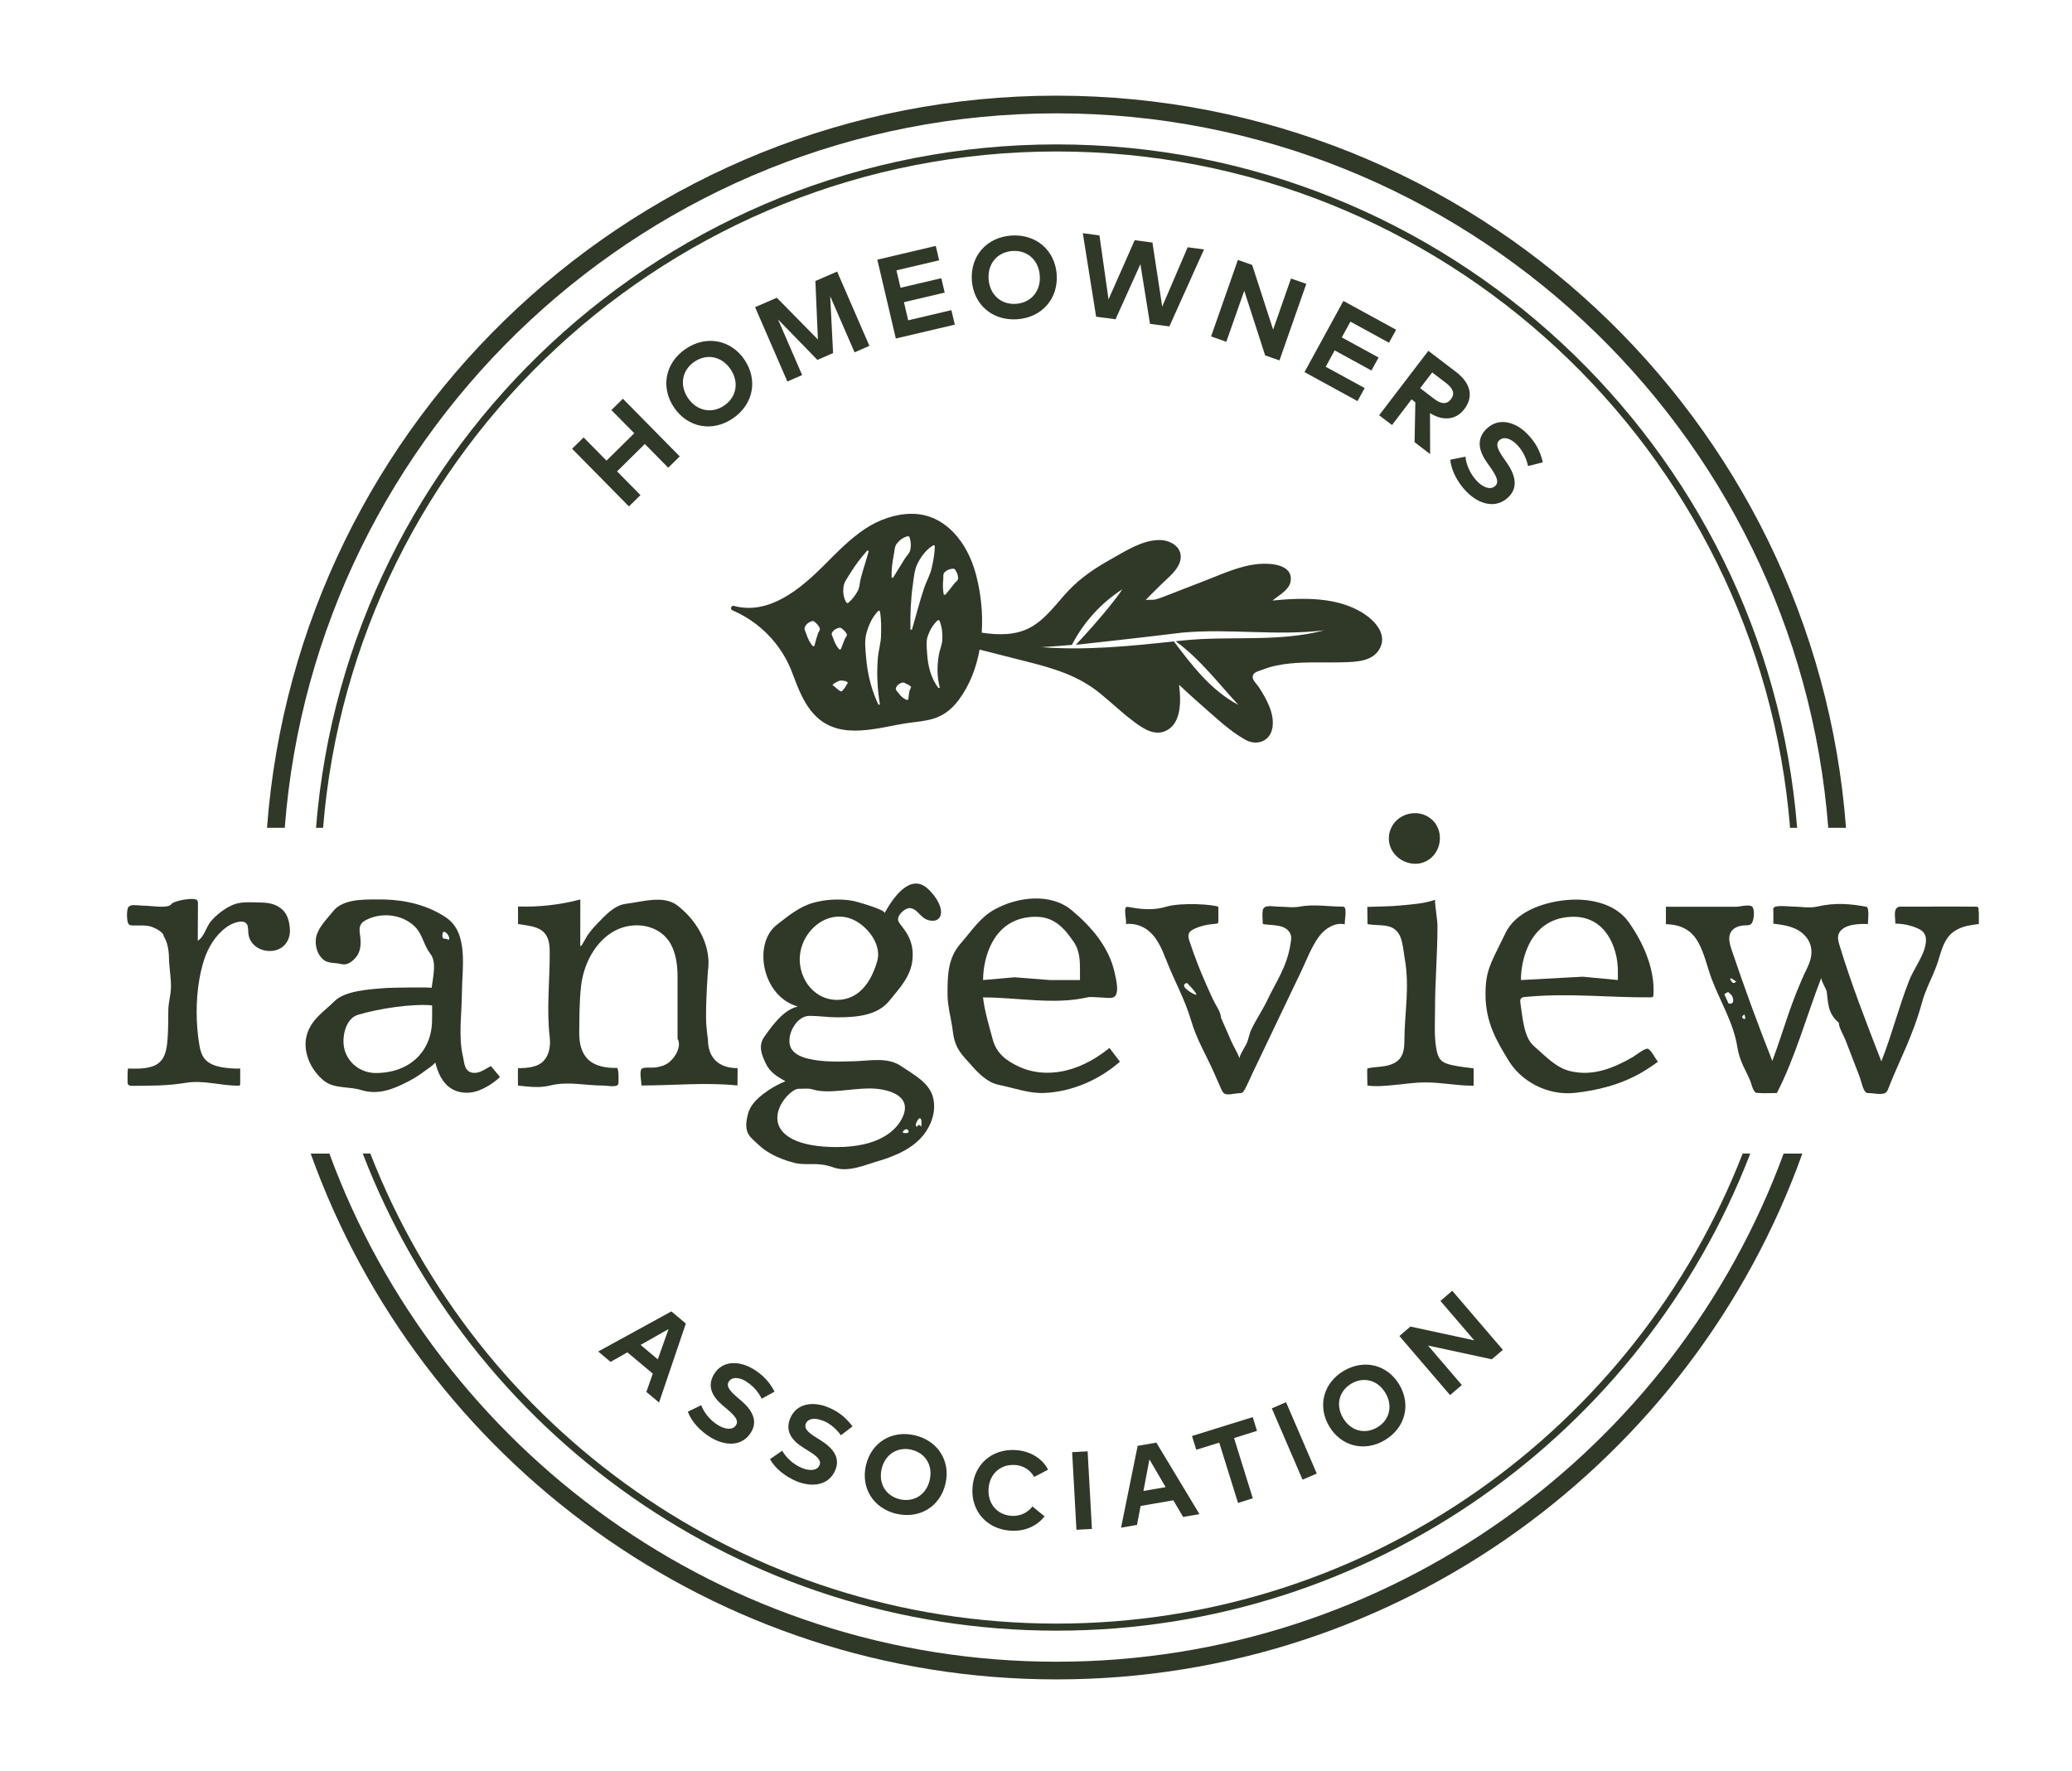
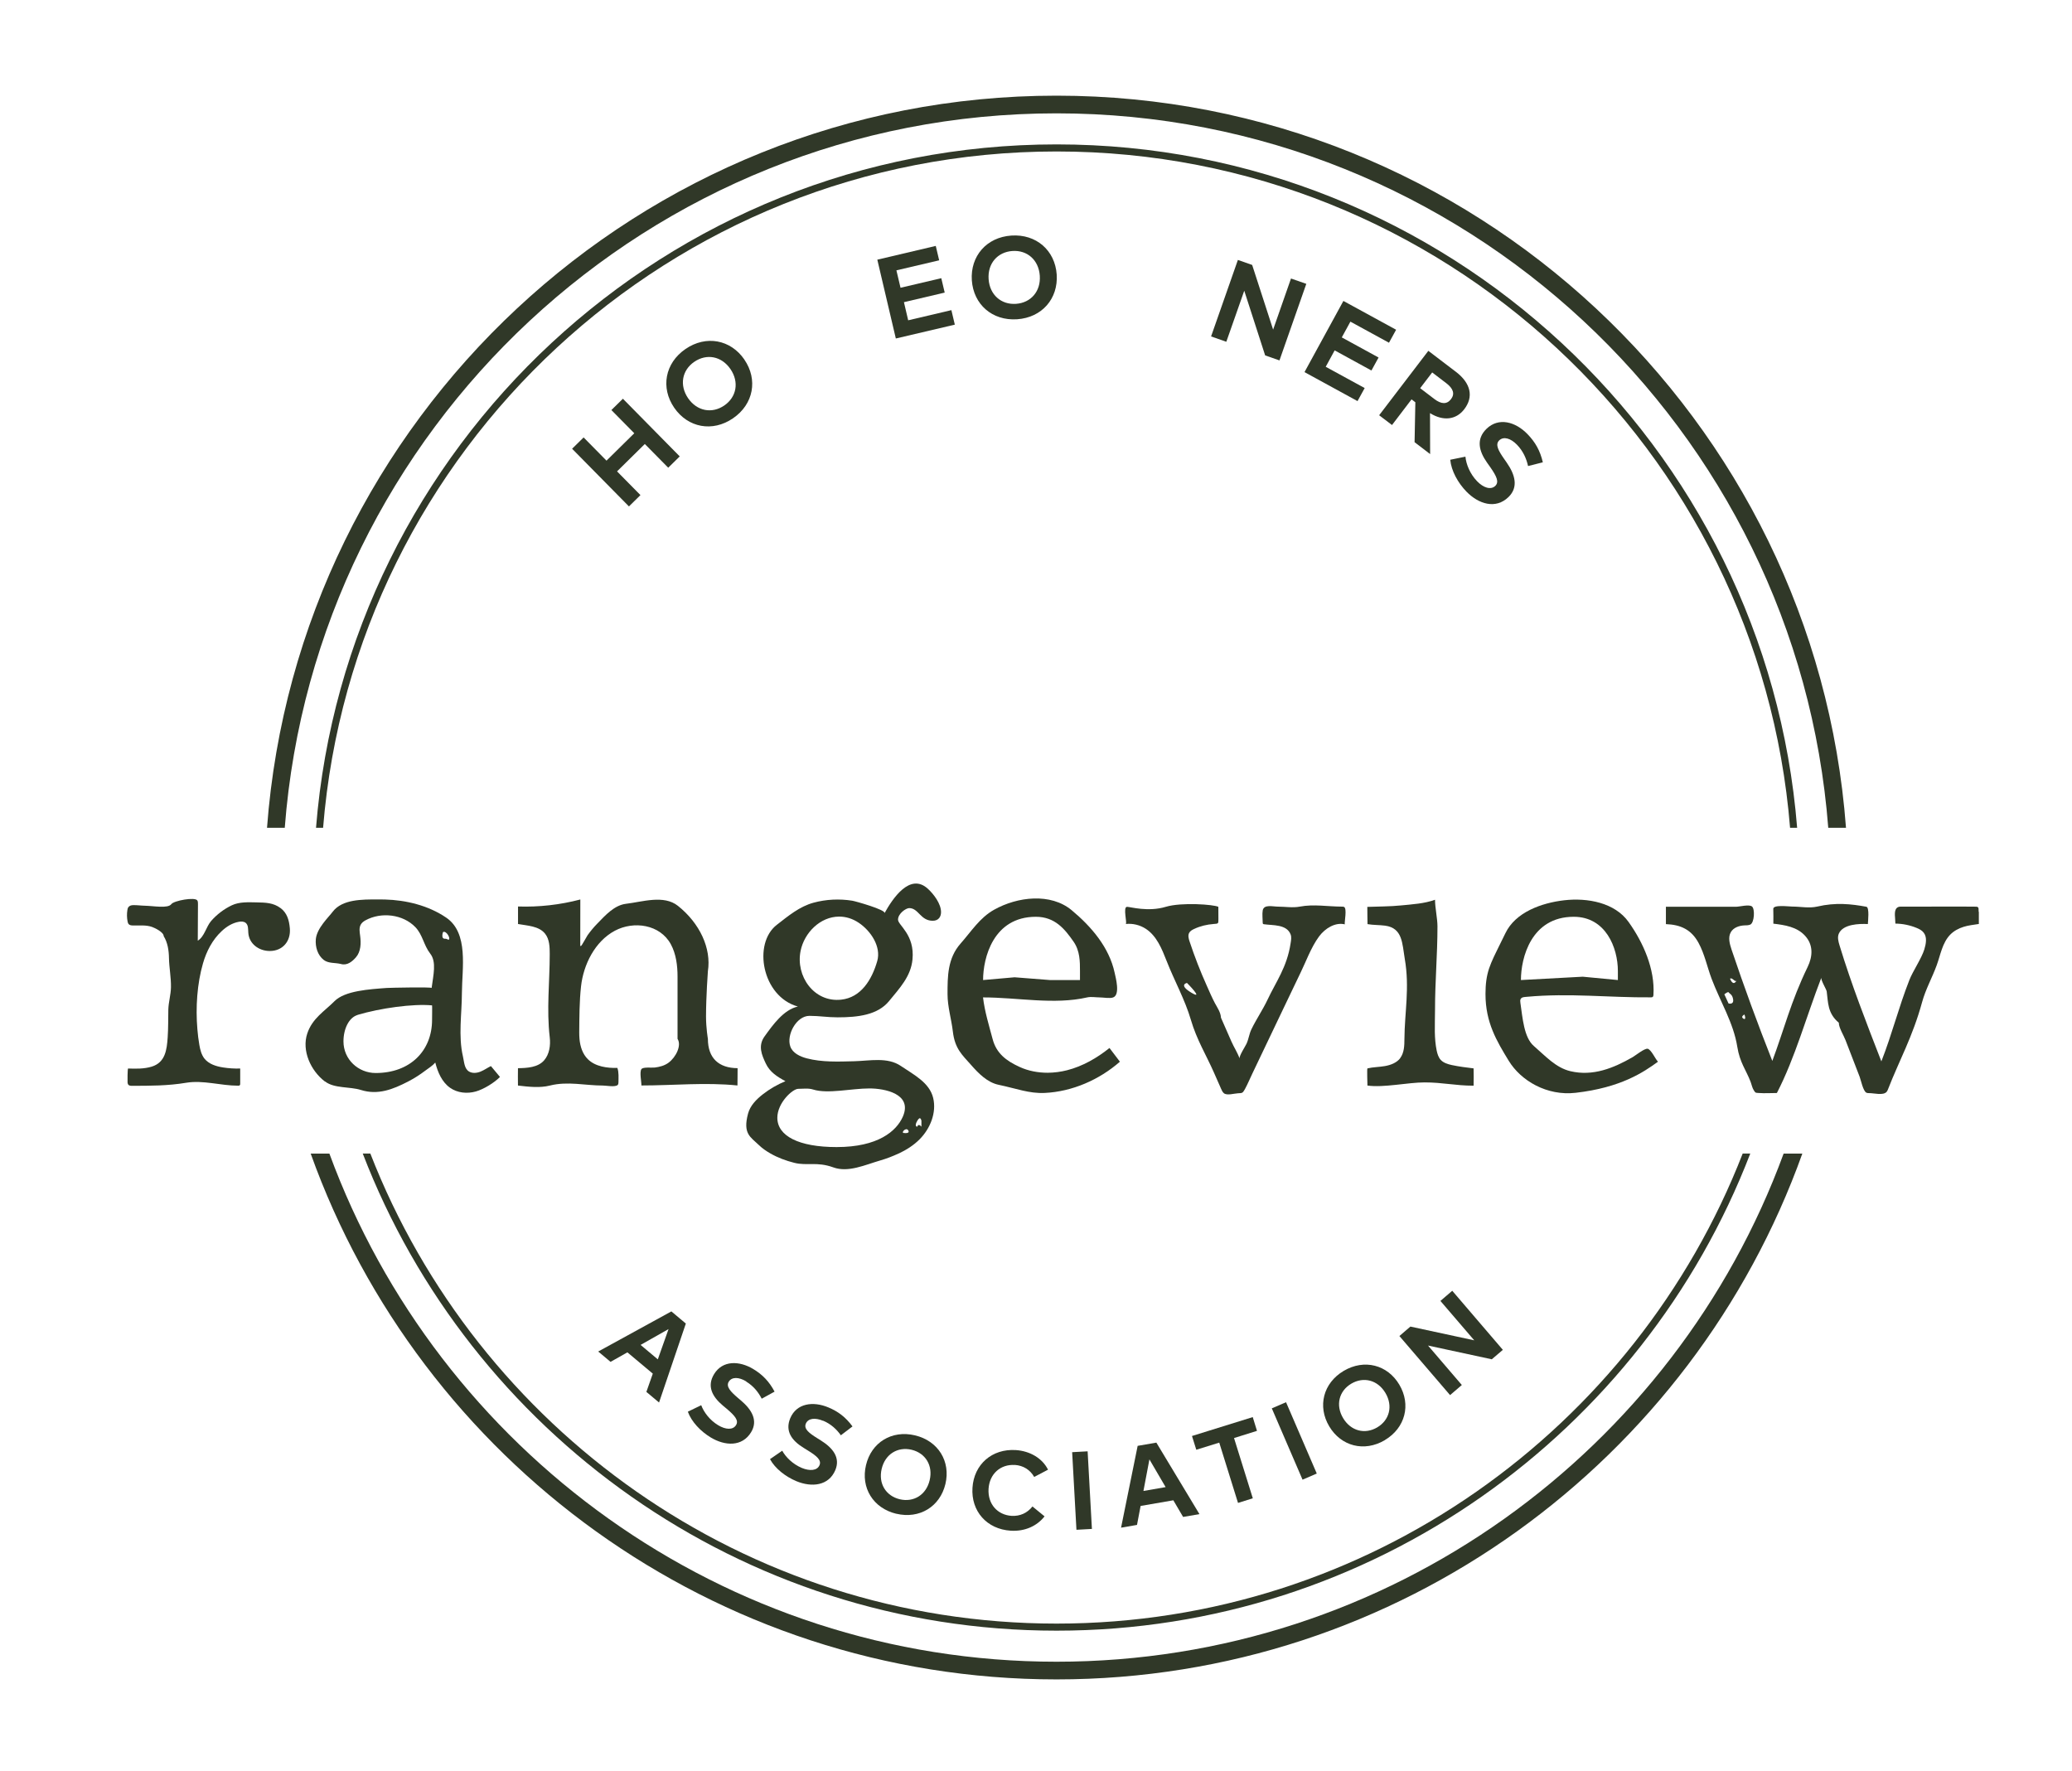
<svg xmlns="http://www.w3.org/2000/svg" id="uuid-1ec88c96-2ecb-4c2a-ace0-889876c3817b" viewBox="0 0 322.26 275.51">
  <defs>
    <style>.uuid-34ad7aff-3891-4c01-ab6f-d8ce2a0b2e73{fill:#303828;}</style>
  </defs>
  <path class="uuid-34ad7aff-3891-4c01-ab6f-d8ce2a0b2e73" d="M164.32,17.63c63.27,0,115.26,49.06,120.03,111.13h2.76c-4.77-63.59-58-113.88-122.79-113.88s-118.02,50.29-122.79,113.88h2.76c4.76-62.07,56.76-111.13,120.03-111.13Z" />
  <path class="uuid-34ad7aff-3891-4c01-ab6f-d8ce2a0b2e73" d="M164.32,258.47c-51.87,0-96.18-32.96-113.09-79.04h-2.91c17.04,47.62,62.6,81.79,116,81.79s98.96-34.17,116-81.79h-2.91c-16.91,46.08-61.23,79.04-113.09,79.04Z" />
  <path class="uuid-34ad7aff-3891-4c01-ab6f-d8ce2a0b2e73" d="M56.42,179.43c16.68,43.35,58.75,74.21,107.9,74.21s91.22-30.86,107.9-74.21h-1.18c-16.63,42.73-58.18,73.11-106.72,73.11s-90.09-30.38-106.72-73.11h-1.18Z" />
  <path class="uuid-34ad7aff-3891-4c01-ab6f-d8ce2a0b2e73" d="M279.51,128.76c-4.75-59.4-54.58-106.3-115.18-106.3s-110.43,46.89-115.18,106.3h1.1c4.75-58.8,54.08-105.2,114.08-105.2s109.33,46.4,114.08,105.2h1.1Z" />
  <path class="uuid-34ad7aff-3891-4c01-ab6f-d8ce2a0b2e73" d="M102.5,218.16l4.17-12.29-2.25-1.89-11.38,6.24,1.92,1.61,2.62-1.48,3.95,3.31-1,2.84,1.97,1.65ZM99.64,209.19l4.34-2.46-1.67,4.71-2.68-2.25Z" />
  <path class="uuid-34ad7aff-3891-4c01-ab6f-d8ce2a0b2e73" d="M116.06,214.9c1.14.69,1.9,1.66,2.41,2.66l2-1.1c-.83-1.56-1.84-2.62-3.29-3.5-2.21-1.34-4.81-1.38-6.12.78-1.14,1.87-.29,3.49,1.36,4.88l.6.5c1.3,1.1,1.9,1.83,1.46,2.54-.48.8-1.64.72-2.79.02-1.33-.8-2.24-2.06-2.63-3.11l-2.08,1.01c.57,1.57,1.98,3.05,3.55,4,2.23,1.35,4.9,1.48,6.29-.81,1.1-1.81.12-3.48-1.54-4.9l-.53-.45c-1.11-.96-1.87-1.73-1.41-2.5.48-.78,1.58-.75,2.74-.04Z" />
  <path class="uuid-34ad7aff-3891-4c01-ab6f-d8ce2a0b2e73" d="M128.02,220.98c1.22.51,2.12,1.36,2.76,2.27l1.81-1.38c-1.05-1.42-2.2-2.31-3.76-2.96-2.37-.99-4.94-.65-5.92,1.68-.84,2.01.23,3.48,2.07,4.61l.66.41c1.45.89,2.14,1.52,1.82,2.29-.36.86-1.52.94-2.75.43-1.43-.6-2.51-1.7-3.05-2.68l-1.9,1.31c.79,1.46,2.4,2.71,4.08,3.42,2.4,1,5.05.74,6.08-1.72.81-1.94-.39-3.44-2.24-4.6l-.59-.37c-1.25-.78-2.1-1.43-1.76-2.25.35-.84,1.44-.97,2.69-.44Z" />
  <path class="uuid-34ad7aff-3891-4c01-ab6f-d8ce2a0b2e73" d="M139.4,235.45c3.62.86,6.8-1.11,7.64-4.62.84-3.51-1.11-6.71-4.73-7.57-3.62-.86-6.79,1.11-7.62,4.63-.84,3.51,1.1,6.7,4.72,7.57ZM137.13,228.46c.54-2.28,2.49-3.47,4.65-2.96,2.16.52,3.36,2.45,2.81,4.74-.54,2.28-2.48,3.47-4.65,2.96-2.16-.52-3.36-2.45-2.81-4.74Z" />
  <path class="uuid-34ad7aff-3891-4c01-ab6f-d8ce2a0b2e73" d="M157.83,227.86c1.35.09,2.4.78,3.02,1.87l2.15-1.13c-.87-1.76-2.78-2.9-5-3.05-3.72-.24-6.52,2.23-6.75,5.86-.24,3.63,2.22,6.44,5.94,6.68,2.21.14,4.1-.73,5.27-2.23l-1.88-1.54c-.79,1.01-1.92,1.54-3.26,1.46-2.13-.14-3.71-1.78-3.57-4.2.15-2.35,1.88-3.85,4.07-3.71Z" />
  <rect class="uuid-34ad7aff-3891-4c01-ab6f-d8ce2a0b2e73" x="167.08" y="225.81" width="2.41" height="12.09" transform="translate(-12.52 9.62) rotate(-3.16)" />
  <path class="uuid-34ad7aff-3891-4c01-ab6f-d8ce2a0b2e73" d="M176.94,224.9l-2.58,12.72,2.48-.43.56-2.95,5.09-.88,1.52,2.59,2.54-.44-6.7-11.12-2.89.5ZM177.84,231.91l.93-4.91,2.52,4.31-3.45.6Z" />
  <polygon class="uuid-34ad7aff-3891-4c01-ab6f-d8ce2a0b2e73" points="194.84 220.42 185.39 223.36 186.06 225.5 189.63 224.39 192.55 233.77 194.85 233.05 191.93 223.68 195.5 222.56 194.84 220.42" />
  <rect class="uuid-34ad7aff-3891-4c01-ab6f-d8ce2a0b2e73" x="200.09" y="218.11" width="2.41" height="12.08" transform="translate(-72.26 97.93) rotate(-23.31)" />
  <path class="uuid-34ad7aff-3891-4c01-ab6f-d8ce2a0b2e73" d="M215.38,224c3.2-1.9,4.1-5.52,2.26-8.62-1.84-3.1-5.45-4.04-8.65-2.15-3.2,1.9-4.1,5.52-2.26,8.62,1.84,3.1,5.44,4.05,8.65,2.16ZM210.17,215.22c1.92-1.13,4.11-.57,5.31,1.45,1.2,2.02.63,4.22-1.28,5.35-1.91,1.13-4.11.57-5.31-1.45-1.2-2.02-.63-4.22,1.28-5.35Z" />
  <polygon class="uuid-34ad7aff-3891-4c01-ab6f-d8ce2a0b2e73" points="233.74 209.96 225.87 200.77 224.03 202.35 229.29 208.48 219.36 206.34 217.65 207.81 225.53 217 227.36 215.43 222.1 209.29 232.02 211.43 233.74 209.96" />
  <path class="uuid-34ad7aff-3891-4c01-ab6f-d8ce2a0b2e73" d="M43.65,141.26c-1.14-.86-2.36-.87-3.72-.9-1.28-.02-2.69-.11-3.87.45-1.22.58-2.33,1.42-3.22,2.44-.78.9-1.03,2.42-2.08,3.07.01-1.9.02-3.8.03-5.7,0-.19,0-.4-.1-.56-.35-.58-3.65.03-4.04.57-.52.71-2.73.28-4.1.25-.62-.01-1.23-.11-1.85-.09-.28,0-.58.09-.74.32-.09.13-.13.3-.15.46-.09.58-.08,1.17.03,1.74.03.16.07.33.19.45.17.17.44.19.68.19.97.02,2.02-.1,2.94.23.46.16,1.81.82,1.81,1.43.62,1,.8,2.22.82,3.4.03,1.52.34,3.04.31,4.56-.02,1.15-.38,2.31-.41,3.46-.03,1.44,0,2.88-.1,4.32-.13,1.92-.36,3.91-2.49,4.56-1.2.36-2.43.33-3.66.29-.11,0-.1,2.06-.09,2.18.02.12.04.25.12.34.13.16.36.17.57.17,2.78,0,5.6,0,8.4-.47,2.68-.45,5.38.45,8.1.45.1,0,.2,0,.27-.08.06-.06.06-.16.06-.25,0-.78,0-1.56,0-2.34-.9.03-1.8-.03-2.69-.17-1.07-.17-2.19-.52-2.87-1.37-.47-.6-.66-1.36-.79-2.11-.14-.79-.24-1.62-.31-2.46-.29-3.4-.04-7.1.87-10.24.54-1.88,1.47-3.68,2.9-5.01.75-.71,1.66-1.28,2.67-1.46.38-.07.8-.07,1.09.18.41.35.35.98.39,1.52.11,1.71,1.63,2.84,3.34,2.84,2.03,0,3.29-1.55,3.12-3.52-.11-1.31-.45-2.4-1.42-3.14Z" />
  <path class="uuid-34ad7aff-3891-4c01-ab6f-d8ce2a0b2e73" d="M80.54,143.72c1.51.27,3.27.31,4.23,1.5.7.87.73,2.08.73,3.19,0,4.31-.51,8.55,0,12.93.15,1.26-.05,2.66-.89,3.61-.96,1.08-2.6,1.18-4.05,1.2-.02.9-.01,1.8,0,2.7,1.61.19,3.4.4,4.97,0,2.77-.7,5.49,0,8.24,0,.5,0,1.86.27,2.28-.07.12-.1.14-.27.14-.43,0-.71.08-1.56-.17-2.24-1.57.04-3.42-.2-4.58-1.35-.84-.82-1.2-1.98-1.31-3.16-.03-.34-.04-.67-.04-1.01.02-2.36.02-4.82.28-7.17.37-3.36,2.15-6.99,5.26-8.65,2.95-1.57,7.03-.99,8.71,2.11.82,1.52,1.04,3.32,1.04,5.03,0,0,0,9.67,0,9.68.66,1.02-.25,2.85-1.39,3.7-.63.47-1.38.66-2.14.76-.49.06-1.83-.12-2.09.25-.32.47.02,2,0,2.54,4.98,0,9.98-.51,14.94,0,.02-.89.01-1.79.02-2.69-2.93-.02-4.62-1.56-4.62-4.57,0,0-.29-1.65-.29-3.47,0-3.09.29-7.04.29-7.04.56-3.57-1.27-7.47-4.66-10.17-2.2-1.75-5.52-.62-8.07-.32-1.82.22-3.21,1.78-4.48,3.09-.55.56-1.05,1.17-1.51,1.81-.12.16-.91,1.66-1.02,1.66h-.11c0-2.41,0-4.82.01-7.23-3.15.83-6.43,1.2-9.69,1.09,0,.9,0,1.8,0,2.7Z" />
  <path class="uuid-34ad7aff-3891-4c01-ab6f-d8ce2a0b2e73" d="M172.57,163c-1.96,1.57-4.18,2.85-6.61,3.47-.98.25-1.99.38-3,.39-1.5,0-3-.27-4.37-.9-2.11-.96-3.63-2.13-4.21-4.35-.55-2.08-1.23-4.25-1.49-6.47,5.4,0,11.05,1.18,16.2,0,.63-.14,1.3,0,1.94,0,.57,0,1.59.2,2.11,0,1.11-.43.39-3.05.22-3.84-.85-3.94-3.6-7.16-6.69-9.73-3.25-2.7-8.4-2.12-12.07-.06-2.23,1.25-3.55,3.39-5.19,5.24-2.04,2.3-2.04,5.12-2.04,7.88,0,1.96.6,3.88.83,5.83.31,2.68,1.48,3.65,2.8,5.15,1.2,1.37,2.56,2.75,4.3,3.12,2.79.58,4.74,1.38,7.18,1.27,4.28-.2,8.5-2.05,11.7-4.86-.54-.71-1.08-1.42-1.62-2.13ZM161.11,142.6c2.97,0,4.5,1.91,5.87,3.88.99,1.43.99,3.09.99,4.55v1.41h-4.67l-5.5-.43-4.9.43c0-3.43,1.57-9.84,8.21-9.84Z" />
  <path class="uuid-34ad7aff-3891-4c01-ab6f-d8ce2a0b2e73" d="M217.79,164.58c-.56.73-1.48,1.08-2.39,1.24-.9.16-1.83.15-2.72.36-.09.02,0,2.44,0,2.67,2.52.36,6.3-.49,8.88-.49,2.85,0,4.78.51,7.63.51.02-.9.02-1.79,0-2.69-1.14-.14-2.28-.28-3.4-.52-.63-.14-1.29-.34-1.72-.81-.35-.39-.51-.92-.62-1.43-.2-.96-.27-1.94-.29-2.92-.02-1.14.03-2.29.03-3.42,0-4.48.38-8.51.38-12.99,0-1.23-.38-2.91-.38-4.14-1.64.6-3.53.71-5.26.88-1.75.18-3.51.16-5.27.23.02.9,0,1.79.03,2.68.9.16,1.83.12,2.74.24,2.74.37,2.65,2.8,3.05,5.13.79,4.54-.02,8.34-.05,12.5,0,1.03-.04,2.15-.66,2.97Z" />
-   <path class="uuid-34ad7aff-3891-4c01-ab6f-d8ce2a0b2e73" d="M222.67,133.35c1.25-1.14,1.62-3.06.95-4.59-.13-.3-.29-.59-.51-.86-1.93-2.32-5.58-1.63-6.73.86-.19.41-.33.85-.36,1.36,0,.09-.01.19-.01.28,0,3.31,4.14,5.25,6.66,2.96Z" />
  <path class="uuid-34ad7aff-3891-4c01-ab6f-d8ce2a0b2e73" d="M256.23,163.13c-.48-.07-1.88,1.06-2.3,1.3-2.99,1.72-6.18,3.01-9.67,2.19-2.3-.54-3.91-2.38-5.7-3.92-1.54-1.32-1.75-4.37-2.09-6.7-.03-.21-.06-.45.05-.63.17-.29.58-.29.92-.32,6.65-.62,12.88.14,19.32.08.11,0,.23,0,.31-.09.07-.07.08-.18.09-.28.26-4.04-1.6-8.18-3.87-11.36-2.14-3-6.37-3.78-9.99-3.37-3.57.41-7.6,1.87-9.16,5.12-1.98,4.12-2.89,5.37-3.07,8.38-.02.36-.03.73-.03,1.09,0,4.44,1.76,7.33,3.61,10.37,1.9,3.12,5.95,5.5,10.4,4.99,7.04-.8,10.57-3.2,12.82-4.84-.43-.43-1.05-1.91-1.65-2.03ZM244.77,142.6c4.95,0,6.86,4.78,6.86,8.44v1.4l-5.46-.52-9.62.52c0-3.43,1.58-9.84,8.21-9.84Z" />
  <path class="uuid-34ad7aff-3891-4c01-ab6f-d8ce2a0b2e73" d="M50.56,168.22c1.45,1.11,3.84.77,5.58,1.32,2.64.83,4.97-.09,7.36-1.33.93-.48,1.82-1.05,2.66-1.69.53-.4,1.11-.74,1.54-1.25.38,1.5,1.03,3.03,2.29,3.92,1.15.82,2.68.96,4.02.58,1.21-.34,2.88-1.36,3.75-2.26-.47-.56-.93-1.13-1.41-1.69-.55.27-1.04.63-1.61.86-.57.23-1.24.3-1.77,0-.77-.45-.77-1.5-.97-2.36-.74-3.18-.17-6.59-.16-9.88.02-3.83,1.08-9.31-2.44-11.71-2.82-1.92-6.3-2.73-9.54-2.82-.37-.01-.75-.01-1.12-.01-2.41,0-5.52-.04-7,1.92-.65.87-2.45,2.54-2.62,4.25-.11,1.21.28,2.51,1.24,3.25.75.57,1.78.39,2.69.63.97.26,1.74-.4,2.31-1.05.77-.89.81-2.19.65-3.36-.08-.58-.19-1.22.1-1.73.16-.29.44-.5.73-.66,2.47-1.35,5.84-.93,7.75,1.05,1.16,1.2,1.29,2.8,2.33,4.14,1,1.28.47,3.34.21,5.33.01-.16-6.36-.04-6.97,0-2.67.2-6.53.42-8.15,2.07-1.52,1.54-3.43,2.64-4.22,5.01-.89,2.66.52,5.78,2.74,7.47ZM68.9,144.98c.51-.28,1.2.97.91,1.17-.09.07-.36-.16-.55-.14-.75.08-.36-1.02-.36-1.02ZM55.61,157.86c3.53-1.05,8.62-1.76,11.59-1.48.03,0,0,1.99,0,2.25,0,4.78-3.37,8.27-8.77,8.27-2.7,0-5.01-2.11-5.01-4.92,0-1.93.84-3.71,2.2-4.11Z" />
  <path class="uuid-34ad7aff-3891-4c01-ab6f-d8ce2a0b2e73" d="M139.76,179.43c1.21-.57,2.34-1.28,3.28-2.23,1.65-1.67,2.64-4.13,2.1-6.41-.57-2.39-2.98-3.6-5.02-4.98-2.09-1.43-4.84-.8-7.3-.74-2.46.06-4.96.17-7.34-.45-1.06-.28-2.19-.81-2.56-1.84-.64-1.78.94-4.77,2.97-4.77,1.58,0,2.76.23,4.39.23,3.15,0,6.22-.36,7.99-2.52,1.65-2.02,3.4-3.84,3.65-6.48.38-3.86-2.25-5.34-2.25-6.19,0-.96,1.24-1.8,1.74-1.8,1.46,0,1.74,1.97,3.66,1.97.9,0,1.29-.62,1.29-1.35,0-1.29-1.12-2.77-2.02-3.6-2.82-2.63-5.56,1.58-6.77,3.77.28-.51-4.55-1.87-5.02-1.94-2-.32-4.07-.22-6.02.31-2.18.59-3.93,2.06-5.71,3.44-3.76,2.9-2.32,11.15,3.27,12.71-2.2.49-3.88,2.84-5.18,4.65-1.06,1.48-.42,2.9.19,4.2.63,1.35,1.79,2.08,3.06,2.76-1.25.52-2.43,1.2-3.5,2.03-1.03.8-1.99,1.78-2.32,3.03-.83,3.13.38,3.61,1.67,4.86.55.54,1.18.96,1.84,1.34,1.14.65,2.41,1.12,3.69,1.44,1.98.5,3.51-.22,6.07.71,2.32.84,4.93-.39,7.3-1.08.97-.28,1.93-.65,2.85-1.08ZM124.52,147.89c.57-2.79,3.03-5.31,5.99-5.32,1.01,0,2.05.29,3.05.96,1.91,1.28,3.51,3.74,2.88,5.95-.85,2.96-2.55,5.68-5.61,6.01-4.22.46-7.12-3.66-6.31-7.6ZM142.66,174.34c.52-.91.65,0,.65,0v.91s-.46-.59-.65,0c0,0-.52,0,0-.91ZM141.25,175.81c.35.56-.63.42-.63.42-.59.05.28-.98.63-.42ZM130.12,178.42c-5.91,0-9.22-1.74-9.22-4.56,0-2.31,2.36-4.5,3.26-4.5.73,0,1.56-.13,2.31.11,2.29.72,5.91-.17,8.77-.17,2.31,0,6.74.82,5.18,4.39-1,2.27-3.88,4.73-10.29,4.73Z" />
  <path class="uuid-34ad7aff-3891-4c01-ab6f-d8ce2a0b2e73" d="M209.15,143.76c-.05-.44.37-2.44-.1-2.69-.08-.04-.19-.05-.28-.05-2.21,0-4.45-.42-6.62,0-1.11.21-2.26,0-3.39,0-.8,0-2.2-.4-2.37.6-.1.59,0,1.28,0,1.89,0,.07,0,.14.05.19.04.04.1.05.16.06,1.35.2,3.51-.02,4.13,1.58.17.44.07.92,0,1.38-.56,3.73-2.3,6.02-3.6,8.8-.72,1.53-1.76,3.05-2.49,4.57-.37.76-.42,1.52-.78,2.28-.17.37-1.19,1.93-1.06,2.28-.34-.95-.88-1.75-1.28-2.66-.54-1.23-1.08-2.46-1.62-3.69-.04-.82-.56-1.56-.94-2.26-.46-.87-.85-1.78-1.25-2.68-1.02-2.27-1.92-4.58-2.7-6.94-.14-.42-.27-.9-.07-1.3.16-.31.48-.49.79-.63.95-.45,1.97-.69,3.02-.77.76-.06.75-.02.75-.8,0-.62,0-1.25-.01-1.87-.69-.36-5.72-.74-8.18,0-2.75.83-5.52,0-6.02,0-.69,0,.08,2.64-.21,2.67,1.09-.12,2.21.15,3.13.75,1.7,1.11,2.5,3.13,3.24,5.01,1.2,3.07,2.84,5.98,3.77,9.15.91,3.11,2.39,5.48,3.59,8.21.37.84.74,1.68,1.11,2.52.11.24.22.5.42.67.47.42,1.64.04,2.22.02.66-.03.71-.02,1.05-.62.44-.8.79-1.66,1.19-2.49,1.51-3.17,3.03-6.34,4.54-9.51,1-2.1,2-4.19,3.01-6.29.4-.83.77-1.71,1.17-2.58.48-1.03.99-2.03,1.64-2.91.94-1.26,2.51-2.24,4.03-1.87ZM185.3,154.41c-2.07-1.24-.69-1.52-.69-1.52,0,0,2.75,2.75.69,1.52Z" />
  <path class="uuid-34ad7aff-3891-4c01-ab6f-d8ce2a0b2e73" d="M307.74,141.81c0-.81,0-.78-.81-.79-2.53-.02-5.07-.01-7.6,0-1.24,0-2.48,0-3.72,0-.27,0-.47.08-.6.21-.51.47-.21,1.65-.22,2.43,1.13.01,2.25.24,3.3.67.42.17.85.39,1.12.76.54.72.34,1.73.08,2.59-.43,1.4-1.8,3.4-2.33,4.77-1.73,4.43-2.62,8.21-4.35,12.64-2.32-5.97-4.65-11.94-6.51-18.06-.18-.59-.35-1.24-.11-1.8.64-1.49,3.15-1.57,4.52-1.5.02-.4.27-2.59-.23-2.69-2.35-.43-4.77-.7-7.64-.03-1.27.29-2.6,0-3.9,0-.55,0-2.96-.33-2.94.36.02.77.02,1.53.01,2.3,1.78.21,3.66.49,4.93,1.88,1.32,1.44,1.19,3.22.41,4.84-2.64,5.44-3.67,9.75-5.5,14.63-2.26-5.71-4.39-11.53-6.33-17.29-.3-.9-.6-1.94-.11-2.76.41-.69,1.27-.99,2.07-1.03.32-.01.66,0,.95-.13.63-.3.74-2.43.26-2.81-.45-.37-1.93.04-2.49.04-1.29,0-2.58,0-3.87,0-.45,0-7.03,0-7.03,0v2.7c2.3.09,3.95.85,5.07,2.91.96,1.76,1.34,3.74,2.04,5.6,1.33,3.52,3.4,6.84,3.99,10.56.4,2.5,1.37,3.62,2.06,5.43.16.41.27.99.51,1.35.29.42.21.38.79.42.92.07,1.88,0,2.8,0,2.83-5.47,4.59-11.92,6.89-17.87,0-.02.02-.04.03-.07-.13.35.78,1.8.83,2.15.23,1.66.1,3.37,1.88,4.86,0,.77.76,1.97,1.04,2.7.37.95.73,1.9,1.1,2.85.37.95.73,1.9,1.1,2.85.2.52.54,2.24,1.05,2.48.15.07.31.07.47.07.7-.01,2.14.41,2.68-.2.1-.11.15-.25.21-.39,1.76-4.53,3.82-8.13,5.31-13.58.54-1.98,1.57-3.8,2.27-5.73.58-1.59.87-3.48,2.09-4.74.57-.59,1.32-.99,2.1-1.23.75-.24,1.58-.31,2.36-.44,0-.63,0-1.25,0-1.88ZM268.84,156.08l-.65-1.42s.59-.49.69-.29c.1.2.58.29.68,1.12.1.83-.72.59-.72.59ZM269.84,152.83c-.42.32-.75-.56-.75-.56.07-.33.75.31.75.31,0,0,.42-.09,0,.24ZM271.08,158.39c-.36-.29.23-.59.23-.59.23.59.13.88-.23.59Z" />
-   <path class="uuid-34ad7aff-3891-4c01-ab6f-d8ce2a0b2e73" d="M114.17,94.24c-.46-.12-.67.52-.24.7,2.62,1.11,4.92,2.89,6.69,5.11.77.97,1.43,2.02,1.97,3.13.52,1.07.88,2.19,1.33,3.29.75,1.86,1.67,3.76,3.18,5.13,3.95,3.58,9.62,1.51,14.23.84.67-.09,1.34-.16,2-.26,1.27-.18,2.52-.5,3.6-1.21.85-.55,1.57-1.27,2.17-2.08,1.73-2.33,2.75-5.03,3.26-7.85,2.43.62,4.85,1.23,7.28,1.85,4.18,1.06,8,2.16,11.41,4.92,1.71,1.39,3.31,2.93,5.07,4.26,1.38,1.05,3.18,2.4,5.01,1.69,2.48-.97,2.64-4.29,2.25-7.25,1.12,1.06,2.26,2.1,3.42,3.11,2.14,1.86,4.41,4.07,6.9,5.45,1.77.98,3.81.26,4.19-1.82.41-2.23-.96-4.62-2.13-6.41-.37-.56-1.29-1.29-.77-2.01.25-.35,1.11-.56,1.53-.72,1.32-.52,2.72-.77,4.12-.91,2.68-.28,5.38-.1,8.07-.18,2.12-.06,4.91-.06,5.97-2.31,1.04-2.2-.96-4.26-2.7-5.35-4.01-2.52-9.24-2.42-14.07-1.95.11-.08.21-.16.32-.25.94-.73,2.34-1.5,2.51-2.8.34-2.61-3.17-2.78-4.91-2.64-2.89.23-5.66,1.53-8.33,2.57-1.46.56-2.91,1.13-4.37,1.69-.73.28-1.45.58-2.19.85-.41.15-.8.31-1.22.41-.47.12-1.19-.02-1.56.12,0,0,0,0,0,0,.23-.2.44-.48.63-.66.54-.54,1.08-1.08,1.63-1.62.95-.95,2.22-1.91,2.85-3.11,1.21-2.28-.7-3.97-2.94-3.97-2.68,0-5.27,1.71-7.54,2.98-2.41,1.34-4.67,2.85-6.57,4.85-1.89,1.99-3.55,4.48-6.03,5.8-2.31,1.23-4.95,1.15-7.5.78.2-3-.12-6.06-.86-8.91-.03-.12-.06-.23-.09-.34-.65-2.33-1.74-4.56-3.42-6.32-1.75-1.83-3.94-2.92-6.49-2.92-2.59,0-5.15.92-7.29,2.34-2.42,1.61-4.42,3.72-6.47,5.76-3.57,3.56-8.45,7.69-13.91,6.23ZM127.22,98.54c-.21.59-.37,1.22-.56,1.93l-.22.05c-.5-.56-.82-1.24-1.05-1.95-.11-.35-.39-.74-.18-1.1.19-.35.49-.69,1.17-.88l.22.05c.55.44.75.75.88,1.05.14.29-.17.56-.26.85ZM166.71,100.31c1.83-3.52,4.51-6.5,7.85-8.65-2.17,3.28-7.24,8.64-7.24,8.64,0,0,10.89-1.19,16.55-1.9,7.35-.67,14.73.55,22.08-.36-7.13,1.9-14.75.82-21.93,1.58-.39.04-.78.08-1.17.12,3.77,2.75,6.59,6.48,9.75,9.9-4.23-2.23-7.19-6.11-10.03-9.87-6.84.73-13.73,1.43-20.6.89,1.59-.09,3.17-.22,4.75-.35ZM131.62,106.6c-.18.33-.38.64-.7.92h-.23c-.38-.26-.64-.5-.88-.72-.11-.11-.42-.19-.27-.33.14-.14.37-.3.97-.57l.22-.05c.63.01.89.12,1.06.25.18.13-.09.33-.17.49ZM141.5,107.33c-.12.41-.18.86-.22,1.43l-.19.13c-.56-.2-1.01-.61-1.36-1.1-.17-.24-.51-.5-.37-.82.13-.31.37-.62,1.02-.81l.23.02c.61.28.86.43,1.03.59.18.14-.09.35-.14.56ZM146.71,90.13c.04-.38-.09-.85.21-1.12.29-.28.67-.52,1.4-.56l.2.1c.41.6.49,1,.49,1.38.02.38-.38.57-.6.86-.44.56-.88,1.15-1.41,1.74l-.22-.06c-.15-.79-.15-1.56-.08-2.33ZM146.11,96.52c.42,1.01.46,1.93.46,2.8.01.87-.4,1.66-.54,2.5-.29,1.66-.33,3.39.14,5.12l-.2.1c-1.15-1.48-1.65-3.42-1.77-5.32-.05-.95-.22-1.93.11-2.82.32-.89.76-1.72,1.57-2.45l.22.05ZM141.97,90.99c.17-1.15.22-2.39.8-3.46.56-1.06,1.3-2.07,2.43-2.74l.2.12c-.03,1.29-.25,2.35-.49,3.43-.22,1.06-.81,2.02-1.16,3.08-.72,2.11-1.27,4.33-1.92,6.53l-.23-.03c-.04-2.3.04-4.6.37-6.93ZM139.02,86.24c.13-.58.09-1.26.5-1.73.39-.48.88-.9,1.71-1.12l.2.11c.29.8.26,1.4.16,1.97-.08.57-.57.96-.87,1.44-.61.96-1.19,1.95-1.83,2.97l-.22-.06c-.04-1.21.12-2.4.35-3.58ZM136.85,95.04c.23,1.36.21,2.55.18,3.74,0,1.18-.39,2.32-.49,3.52-.21,2.38-.09,4.81.31,7.26l-.22.07c-1.08-2.26-1.71-4.77-1.92-7.32-.1-1.27-.3-2.6.06-3.86.35-1.25.88-2.47,1.86-3.47l.22.07ZM131.19,91.32c.07-.8.63-1.43,1.01-2.09.8-1.31,1.7-2.5,2.71-3.62l.2.11c-.39,1.45-.87,2.85-1.23,4.23-.19.69-.15,1.43-.51,2.03-.35.61-.74,1.2-1.47,1.82l-.23-.03c-.52-.83-.57-1.67-.49-2.46ZM129.43,98.36c.19-.3.49-.58,1.16-.73l.22.05c.56.41.76.68.88.94.14.25-.17.47-.27.72-.22.5-.41,1.04-.65,1.65l-.22.04c-.45-.5-.75-1.09-.95-1.72-.1-.31-.37-.66-.17-.96Z" />
  <path class="uuid-34ad7aff-3891-4c01-ab6f-d8ce2a0b2e73" d="M94.33,71.65l4.32-4.26-3.56-3.61,1.79-1.76,8.84,8.97-1.79,1.76-3.64-3.69-4.32,4.26,3.64,3.69-1.79,1.76-8.84-8.97,1.79-1.76,3.56,3.61Z" />
  <path class="uuid-34ad7aff-3891-4c01-ab6f-d8ce2a0b2e73" d="M115.77,55.93c2.13,3.1,1.44,6.94-1.76,9.13-3.2,2.2-7.02,1.46-9.15-1.64-2.13-3.1-1.45-6.93,1.75-9.13,3.2-2.2,7.03-1.47,9.16,1.63ZM107.02,61.94c1.39,2.02,3.72,2.44,5.63,1.13,1.91-1.31,2.34-3.64.96-5.66s-3.71-2.45-5.63-1.13c-1.91,1.31-2.34,3.64-.96,5.66Z" />
-   <path class="uuid-34ad7aff-3891-4c01-ab6f-d8ce2a0b2e73" d="M135.21,53.8l-2.3,1-3.79-8.73.45,8.85-2.44,1.06-6.13-6.3,3.76,8.66-2.3,1-5.02-11.56,3.38-1.47,6.39,6.5-.39-9.1,3.38-1.47,5.02,11.56Z" />
  <path class="uuid-34ad7aff-3891-4c01-ab6f-d8ce2a0b2e73" d="M148.49,50.5l-9.16,2.15-2.88-12.26,9.09-2.14.53,2.24-6.65,1.56.64,2.71,6.34-1.49.53,2.24-6.34,1.49.66,2.82,6.72-1.58.53,2.24Z" />
  <path class="uuid-34ad7aff-3891-4c01-ab6f-d8ce2a0b2e73" d="M164.35,42.7c.25,3.75-2.29,6.7-6.16,6.96-3.87.26-6.78-2.31-7.04-6.06-.25-3.75,2.28-6.7,6.15-6.96,3.87-.26,6.79,2.31,7.05,6.06ZM153.76,43.42c.17,2.44,1.96,4,4.26,3.84,2.31-.16,3.87-1.94,3.7-4.38s-1.95-4-4.26-3.84c-2.31.16-3.87,1.94-3.7,4.38Z" />
-   <path class="uuid-34ad7aff-3891-4c01-ab6f-d8ce2a0b2e73" d="M181.88,50.77l-3.02-.4-1.49-9.28-3.87,8.57-3.02-.4-2.07-12.99,2.59.35,1.41,9.95,4.07-9.21,2.76.37,1.52,9.96,3.96-9.23,2.54.34-5.4,12Z" />
  <path class="uuid-34ad7aff-3891-4c01-ab6f-d8ce2a0b2e73" d="M199,56.06l-2.23-.78-3.25-10.06-2.79,7.94-2.37-.83,4.17-11.9,2.22.78,3.26,10.06,2.78-7.95,2.38.83-4.17,11.9Z" />
  <path class="uuid-34ad7aff-3891-4c01-ab6f-d8ce2a0b2e73" d="M211.16,62.4l-8.27-4.52,6.05-11.07,8.2,4.48-1.11,2.02-6-3.28-1.34,2.45,5.72,3.13-1.11,2.02-5.72-3.13-1.39,2.55,6.06,3.31-1.11,2.02Z" />
  <path class="uuid-34ad7aff-3891-4c01-ab6f-d8ce2a0b2e73" d="M226.4,57.8c2.39,1.82,2.81,3.93,1.34,5.85-1.26,1.65-3.26,1.9-5.33.61l.02,6.37-2.42-1.85.12-6.21-.59-.45-3.04,3.99-2-1.52,7.65-10.02,4.24,3.23ZM222.75,57.93l-1.87,2.45,2.2,1.68c1.09.83,1.96.86,2.6.02.63-.83.33-1.66-.73-2.47l-2.2-1.68Z" />
  <path class="uuid-34ad7aff-3891-4c01-ab6f-d8ce2a0b2e73" d="M237.66,72.49c-.25-1.14-.76-2.32-1.72-3.31-.98-1.01-2.08-1.34-2.77-.68-.66.65-.11,1.62.77,2.88l.41.59c1.3,1.87,1.84,3.81.27,5.34-1.99,1.94-4.65,1.1-6.54-.84-1.33-1.37-2.36-3.23-2.52-4.96l2.36-.48c.11,1.16.69,2.66,1.82,3.83.97,1,2.12,1.39,2.82.72.63-.61.22-1.49-.8-2.95l-.47-.66c-1.3-1.84-1.72-3.68-.09-5.27,1.88-1.83,4.5-1.11,6.37.82,1.23,1.27,1.97,2.59,2.39,4.39l-2.3.58Z" />
</svg>